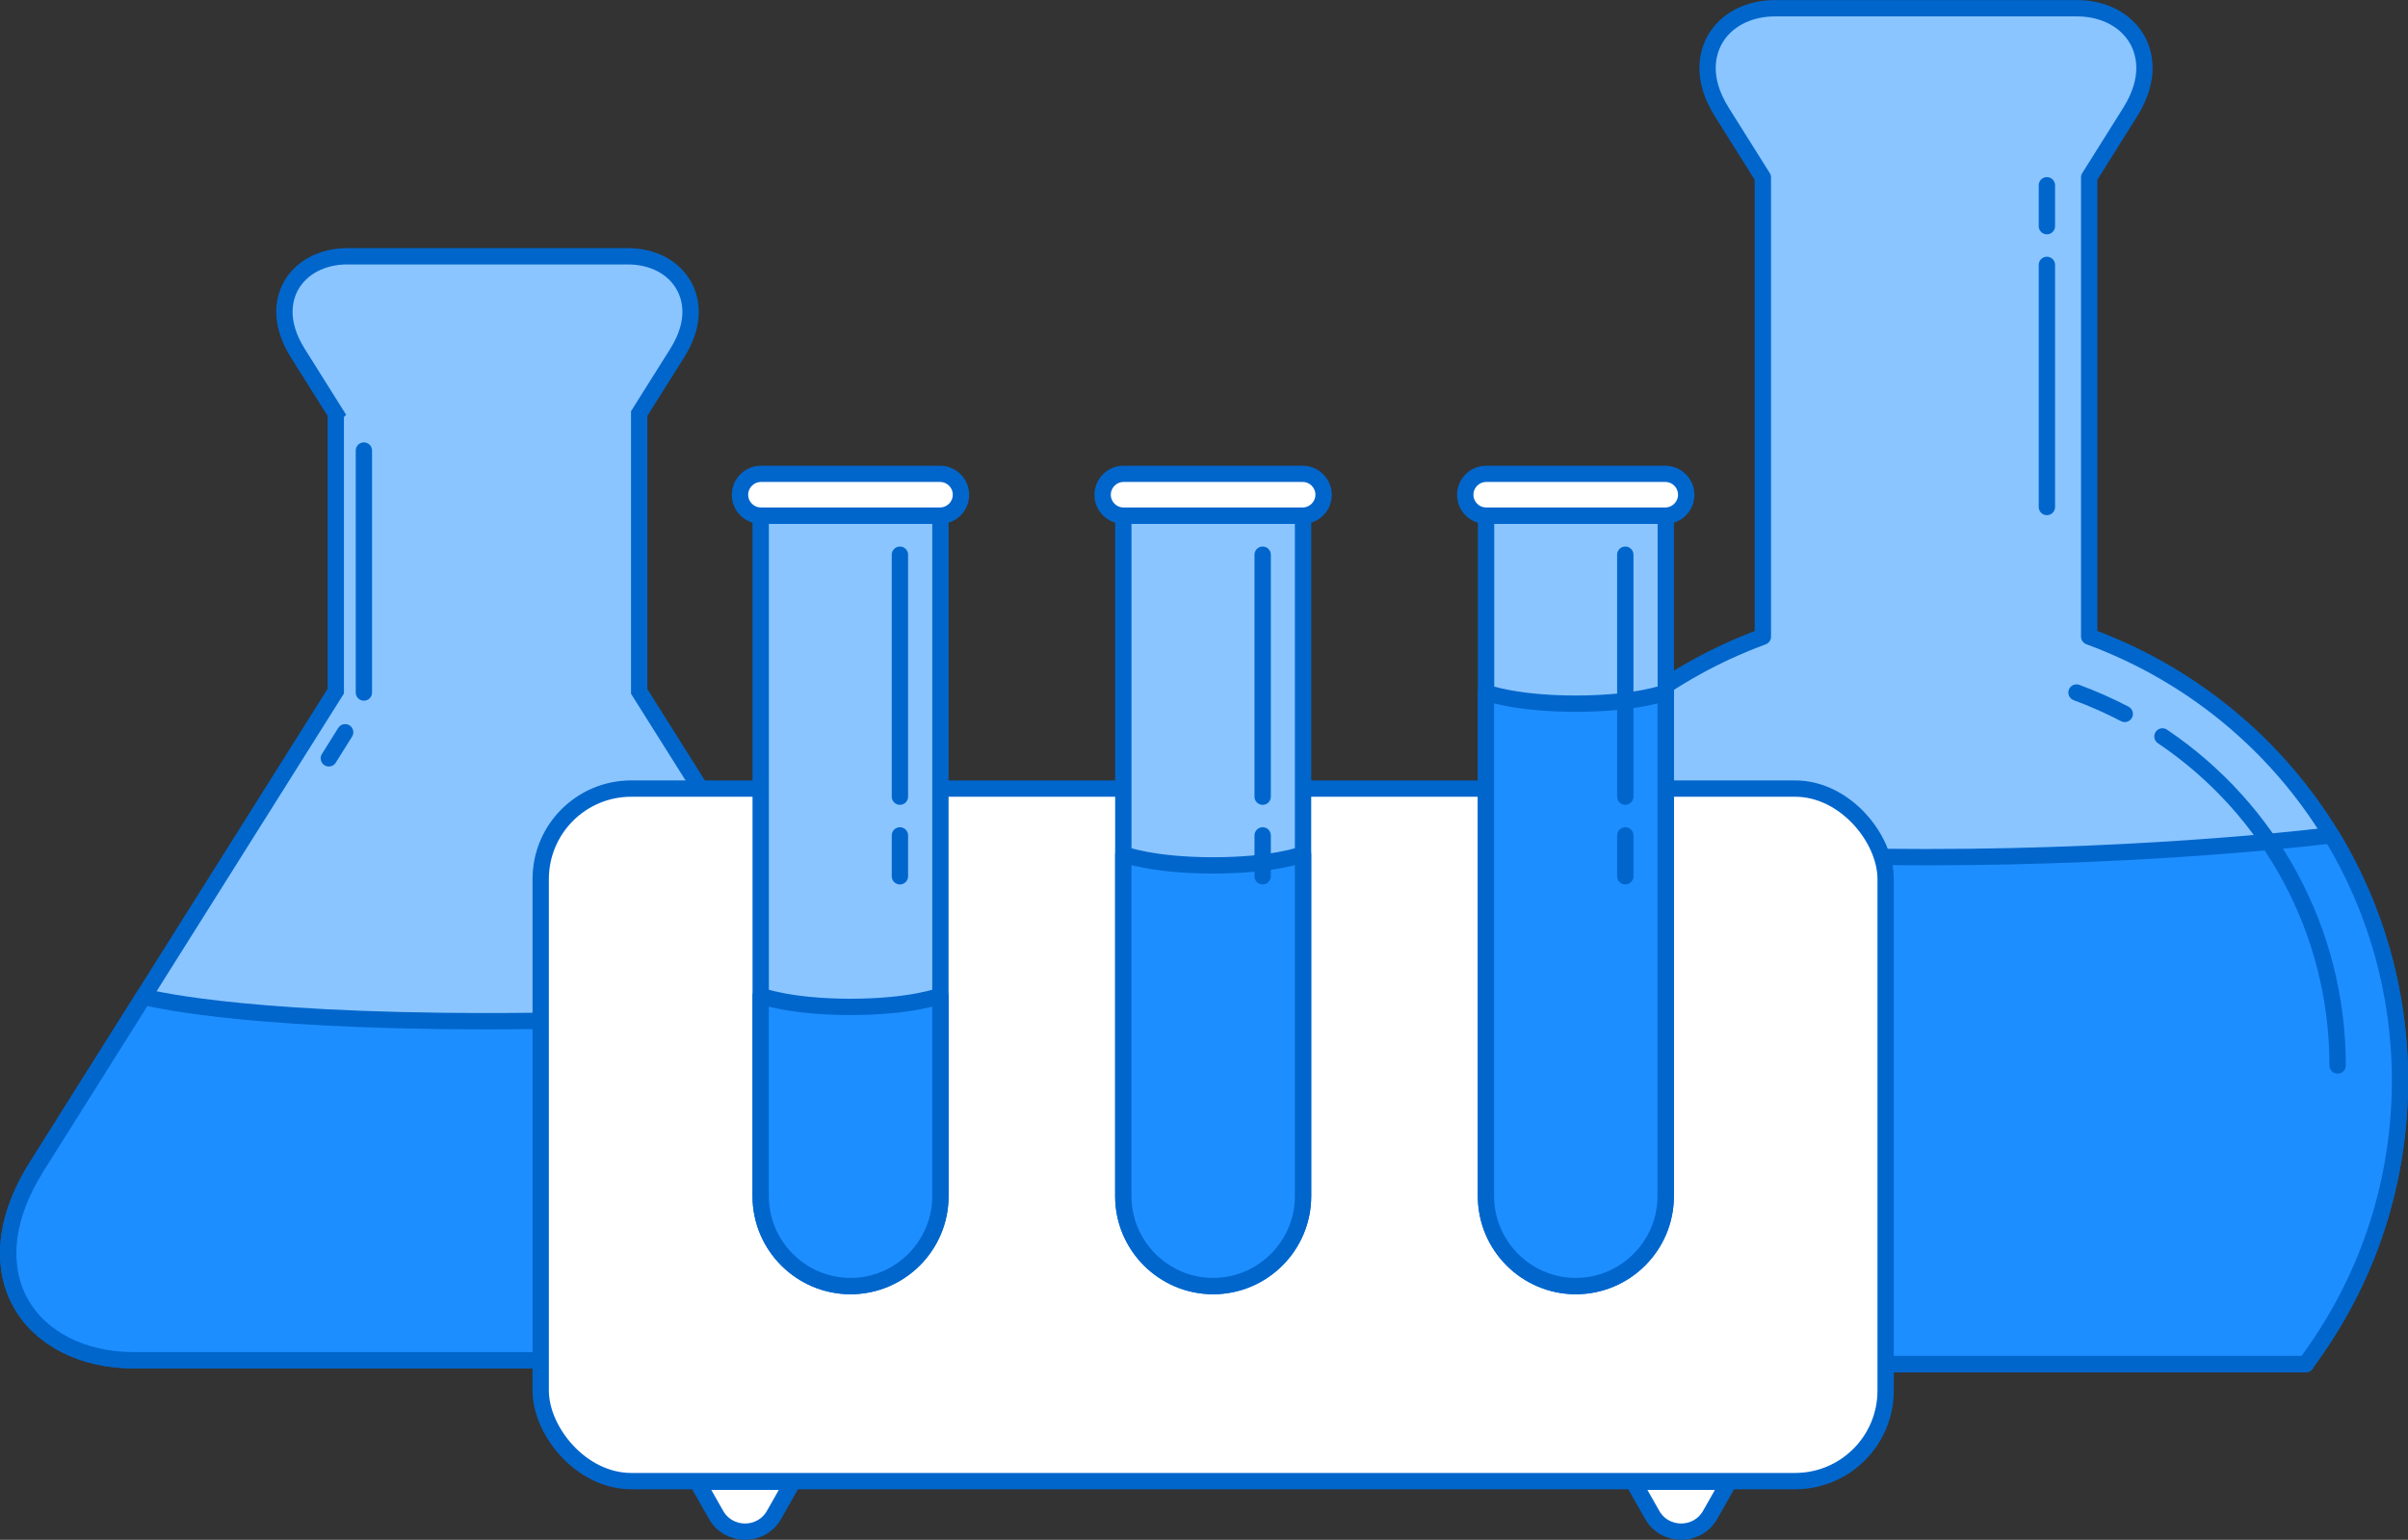
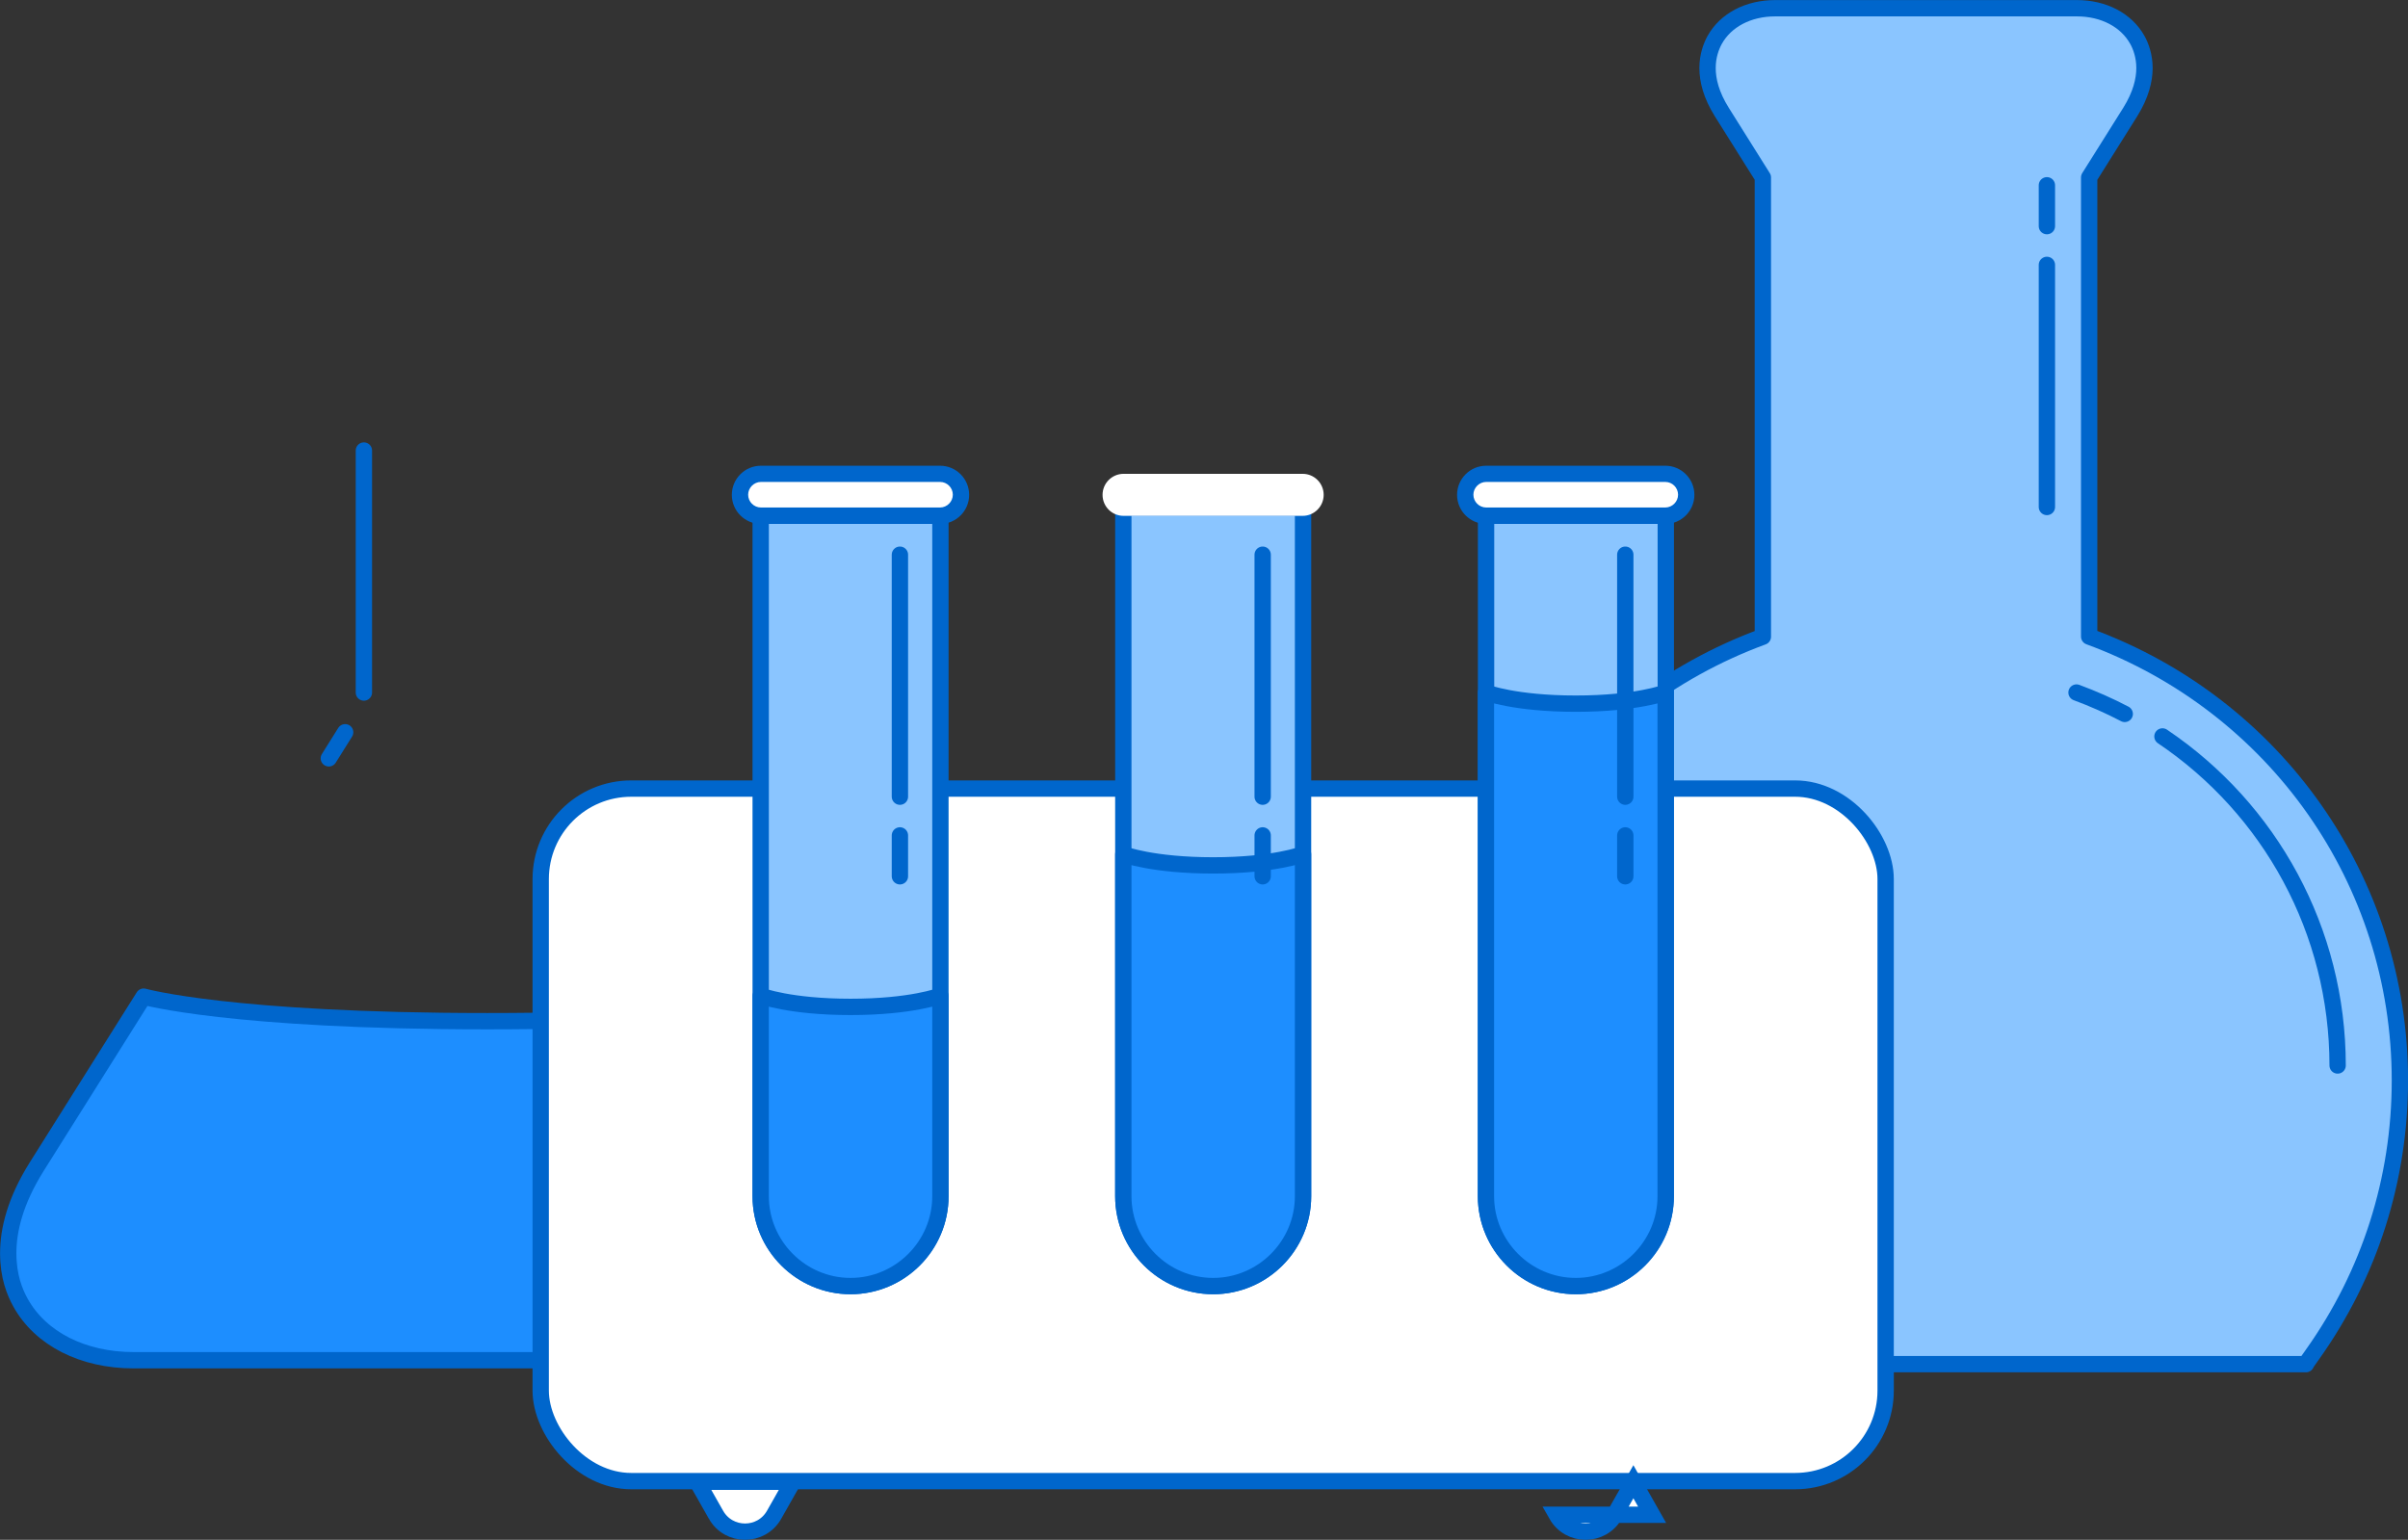
<svg xmlns="http://www.w3.org/2000/svg" id="Layer_2" data-name="Layer 2" viewBox="0 0 190.25 121.67">
  <rect x="0" y="0" width="190.25" height="121.67" fill="#333333" stroke="none" />
  <defs>
    <style>
      .cls-1 {
        fill: none;
        stroke-linecap: round;
      }

      .cls-1, .cls-2, .cls-3 {
        stroke-linejoin: round;
      }

      .cls-1, .cls-2, .cls-3, .cls-4, .cls-5 {
        stroke: #06c;
        stroke-width: 1.29px;
      }

      .cls-2, .cls-4 {
        fill: #8ac5ff;
      }

      .cls-6, .cls-5 {
        fill: #fff;
      }

      .cls-3 {
        fill: #1d8eff;
      }

      .cls-4, .cls-5 {
        stroke-miterlimit: 10;
      }

      .cls-7 {
        fill: #06c;
      }
    </style>
  </defs>
  <g id="Layer_1-2" data-name="Layer 1">
    <g>
      <g>
        <g>
          <path class="cls-2" d="M182.17,107.78l.55-.78c4.51-6.35,6.89-13.83,6.89-21.63,0-15.79-9.84-29.66-24.55-35.07V14.02c.81-1.3,3.24-5.16,3.24-5.16.85-1.36,1.13-2.54,1.13-3.49s-.29-1.73-.56-2.21c-.87-1.57-2.66-2.51-4.78-2.51h-23.84c-2.12,0-3.91.94-4.78,2.51-.26.48-.56,1.23-.56,2.21s.28,2.13,1.13,3.49c0,0,2.76,4.4,3.24,5.16v36.29c-14.72,5.41-24.55,19.28-24.55,35.07,0,7.8,2.38,15.27,6.89,21.63l.55.78h60.02Z" />
-           <path class="cls-3" d="M120.14,66c-3.46,5.69-5.42,12.34-5.42,19.37,0,7.8,2.38,15.27,6.89,21.63l.55.78h60.02l.55-.78c4.51-6.35,6.89-13.83,6.89-21.63,0-7.03-1.96-13.68-5.42-19.37,0,0-13.5,1.73-32.02,1.73s-32.02-1.73-32.02-1.73Z" />
        </g>
        <g>
-           <path class="cls-4" d="M26.53,32.68c-.44-.71-3.01-4.79-3.01-4.79-.79-1.27-1.05-2.36-1.05-3.25s.27-1.61.52-2.05c.81-1.46,2.47-2.34,4.45-2.34h22.16c1.97,0,3.63.87,4.44,2.34.25.45.52,1.14.52,2.05s-.26,1.98-1.05,3.25c0,0-2.57,4.09-3.01,4.79v21.95c.52.82,23.64,37.57,23.64,37.57,3.33,5.33,2.23,9.01,1.27,10.73-1.58,2.85-4.92,4.55-8.94,4.55H10.55c-4.02,0-7.36-1.7-8.94-4.55-.47-.84-.97-2.16-.97-3.91s.54-4.11,2.24-6.82l23.65-37.59v-21.93Z" />
          <path class="cls-3" d="M74.14,92.2s-3.86-6.14-8.47-13.45c0,0-6.85,1.94-27.16,1.94s-27.16-1.94-27.16-1.94l-8.46,13.45c-1.7,2.72-2.24,5-2.24,6.82s.5,3.06.97,3.91c1.58,2.85,4.92,4.55,8.94,4.55h55.92c4.02,0,7.36-1.7,8.94-4.55.96-1.72,2.06-5.41-1.27-10.73Z" />
        </g>
        <g>
          <rect class="cls-5" x="42.72" y="62.31" width="106.26" height="54.72" rx="7.15" ry="7.15" />
          <g>
            <path class="cls-4" d="M88.74,40.11h14.21v54.41c0,3.92-3.18,7.1-7.1,7.1h0c-3.92,0-7.1-3.18-7.1-7.1v-54.41h0Z" />
            <path class="cls-3" d="M95.85,101.62h0c-3.91,0-7.1-3.2-7.1-7.1v-27.02s2.29.88,7.1.88,7.1-.88,7.1-.88v27.02c0,3.91-3.2,7.1-7.1,7.1Z" />
          </g>
          <g>
            <path class="cls-4" d="M117.4,40.11h14.21v54.41c0,3.92-3.18,7.1-7.1,7.1h0c-3.92,0-7.1-3.18-7.1-7.1v-54.41h0Z" />
            <path class="cls-3" d="M124.5,101.62h0c-3.91,0-7.1-3.2-7.1-7.1v-39.8s2.29.88,7.1.88,7.1-.88,7.1-.88v39.8c0,3.91-3.2,7.1-7.1,7.1Z" />
          </g>
          <g>
            <path class="cls-4" d="M60.09,40.11h14.21v54.41c0,3.92-3.18,7.1-7.1,7.1h0c-3.92,0-7.1-3.18-7.1-7.1v-54.41h0Z" />
            <path class="cls-3" d="M67.2,101.62h0c-3.91,0-7.1-3.2-7.1-7.1v-15.84s2.29.88,7.1.88,7.1-.88,7.1-.88v15.84c0,3.91-3.2,7.1-7.1,7.1Z" />
          </g>
          <g>
            <path class="cls-5" d="M56.57,119.69l-1.48-2.61h7.55s-1.48,2.61-1.48,2.61c-1.01,1.78-3.58,1.78-4.59,0Z" />
-             <path class="cls-5" d="M130.53,119.69l-1.48-2.61h7.55s-1.48,2.61-1.48,2.61c-1.01,1.78-3.58,1.78-4.59,0Z" />
+             <path class="cls-5" d="M130.53,119.69l-1.48-2.61s-1.48,2.61-1.48,2.61c-1.01,1.78-3.58,1.78-4.59,0Z" />
          </g>
        </g>
      </g>
      <line class="cls-1" x1="28.75" y1="35.6" x2="28.75" y2="54.72" />
      <line class="cls-1" x1="25.98" y1="59.92" x2="27.27" y2="57.86" />
      <g>
        <line class="cls-1" x1="71.1" y1="43.83" x2="71.1" y2="62.95" />
        <line class="cls-1" x1="71.1" y1="69.24" x2="71.1" y2="66.01" />
      </g>
      <g>
        <line class="cls-1" x1="161.72" y1="40.06" x2="161.72" y2="20.93" />
        <line class="cls-1" x1="161.72" y1="14.64" x2="161.72" y2="17.87" />
      </g>
      <g>
        <line class="cls-1" x1="99.76" y1="43.83" x2="99.76" y2="62.95" />
        <line class="cls-1" x1="99.76" y1="69.24" x2="99.76" y2="66.01" />
      </g>
      <g>
        <line class="cls-1" x1="128.41" y1="43.83" x2="128.41" y2="62.95" />
        <line class="cls-1" x1="128.41" y1="69.24" x2="128.41" y2="66.01" />
      </g>
      <path class="cls-1" d="M167.87,56.41c-1.22-.64-2.49-1.2-3.81-1.69" />
      <path class="cls-1" d="M184.69,84.19c0-10.65-5.33-20.27-13.84-26" />
      <g>
        <path class="cls-6" d="M88.77,40.76c-.92,0-1.66-.74-1.66-1.66s.75-1.66,1.66-1.66h14.15c.92,0,1.66.75,1.66,1.66s-.74,1.66-1.66,1.66h-14.15Z" />
-         <path class="cls-7" d="M102.92,38.08c.56,0,1.01.46,1.01,1.01s-.46,1.01-1.01,1.01h-14.15c-.56,0-1.01-.46-1.01-1.01s.46-1.01,1.01-1.01h14.15M102.92,36.8h-14.15c-1.27,0-2.3,1.03-2.3,2.3s1.03,2.3,2.3,2.3h14.15c1.27,0,2.3-1.03,2.3-2.3s-1.03-2.3-2.3-2.3h0Z" />
      </g>
      <g>
        <path class="cls-6" d="M117.43,40.76c-.92,0-1.66-.74-1.66-1.66s.74-1.66,1.66-1.66h14.15c.92,0,1.66.75,1.66,1.66s-.74,1.66-1.66,1.66h-14.15Z" />
        <path class="cls-7" d="M131.57,38.08c.56,0,1.01.46,1.01,1.01s-.46,1.01-1.01,1.01h-14.15c-.56,0-1.01-.46-1.01-1.01s.46-1.01,1.01-1.01h14.15M131.57,36.8h-14.15c-1.27,0-2.3,1.03-2.3,2.3s1.03,2.3,2.3,2.3h14.15c1.27,0,2.3-1.03,2.3-2.3s-1.03-2.3-2.3-2.3h0Z" />
      </g>
      <g>
        <path class="cls-6" d="M60.12,40.76c-.92,0-1.66-.74-1.66-1.66s.75-1.66,1.66-1.66h14.15c.92,0,1.66.75,1.66,1.66s-.74,1.66-1.66,1.66h-14.15Z" />
        <path class="cls-7" d="M74.27,38.08c.56,0,1.01.46,1.01,1.01s-.46,1.01-1.01,1.01h-14.15c-.56,0-1.01-.46-1.01-1.01s.46-1.01,1.01-1.01h14.15M74.27,36.8h-14.15c-1.27,0-2.3,1.03-2.3,2.3s1.03,2.3,2.3,2.3h14.15c1.27,0,2.3-1.03,2.3-2.3s-1.03-2.3-2.3-2.3h0Z" />
      </g>
    </g>
  </g>
</svg>